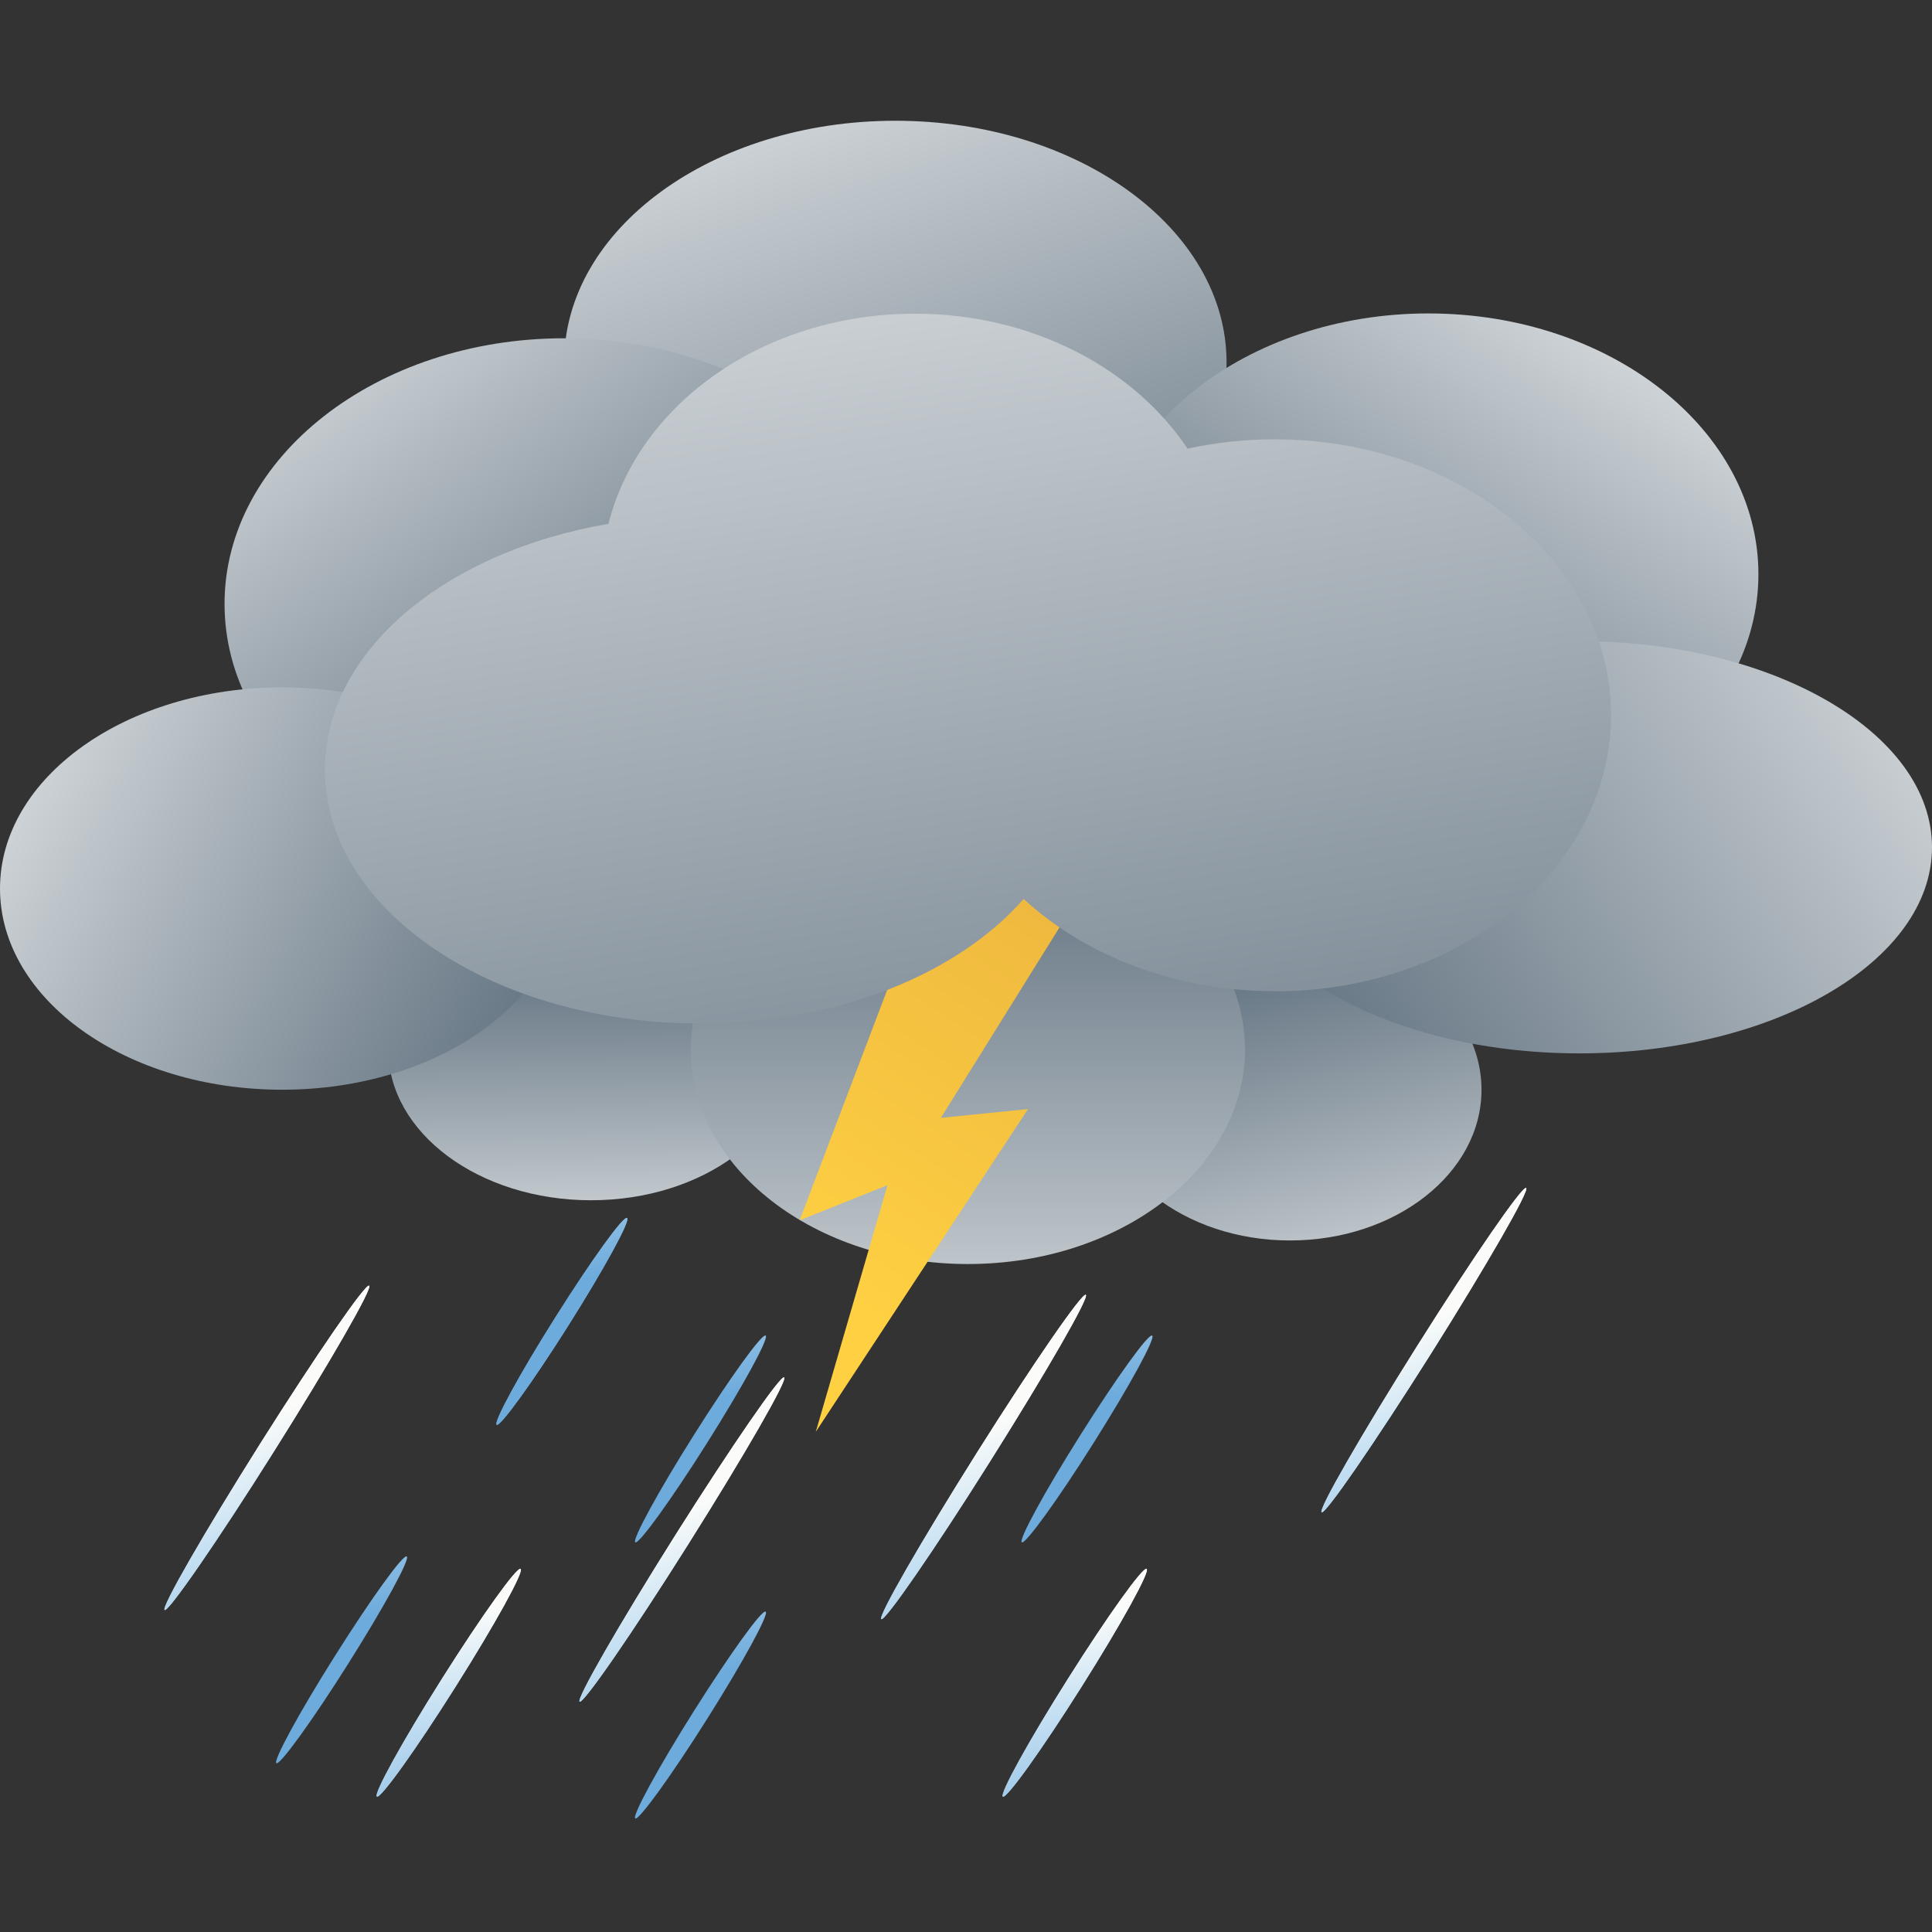
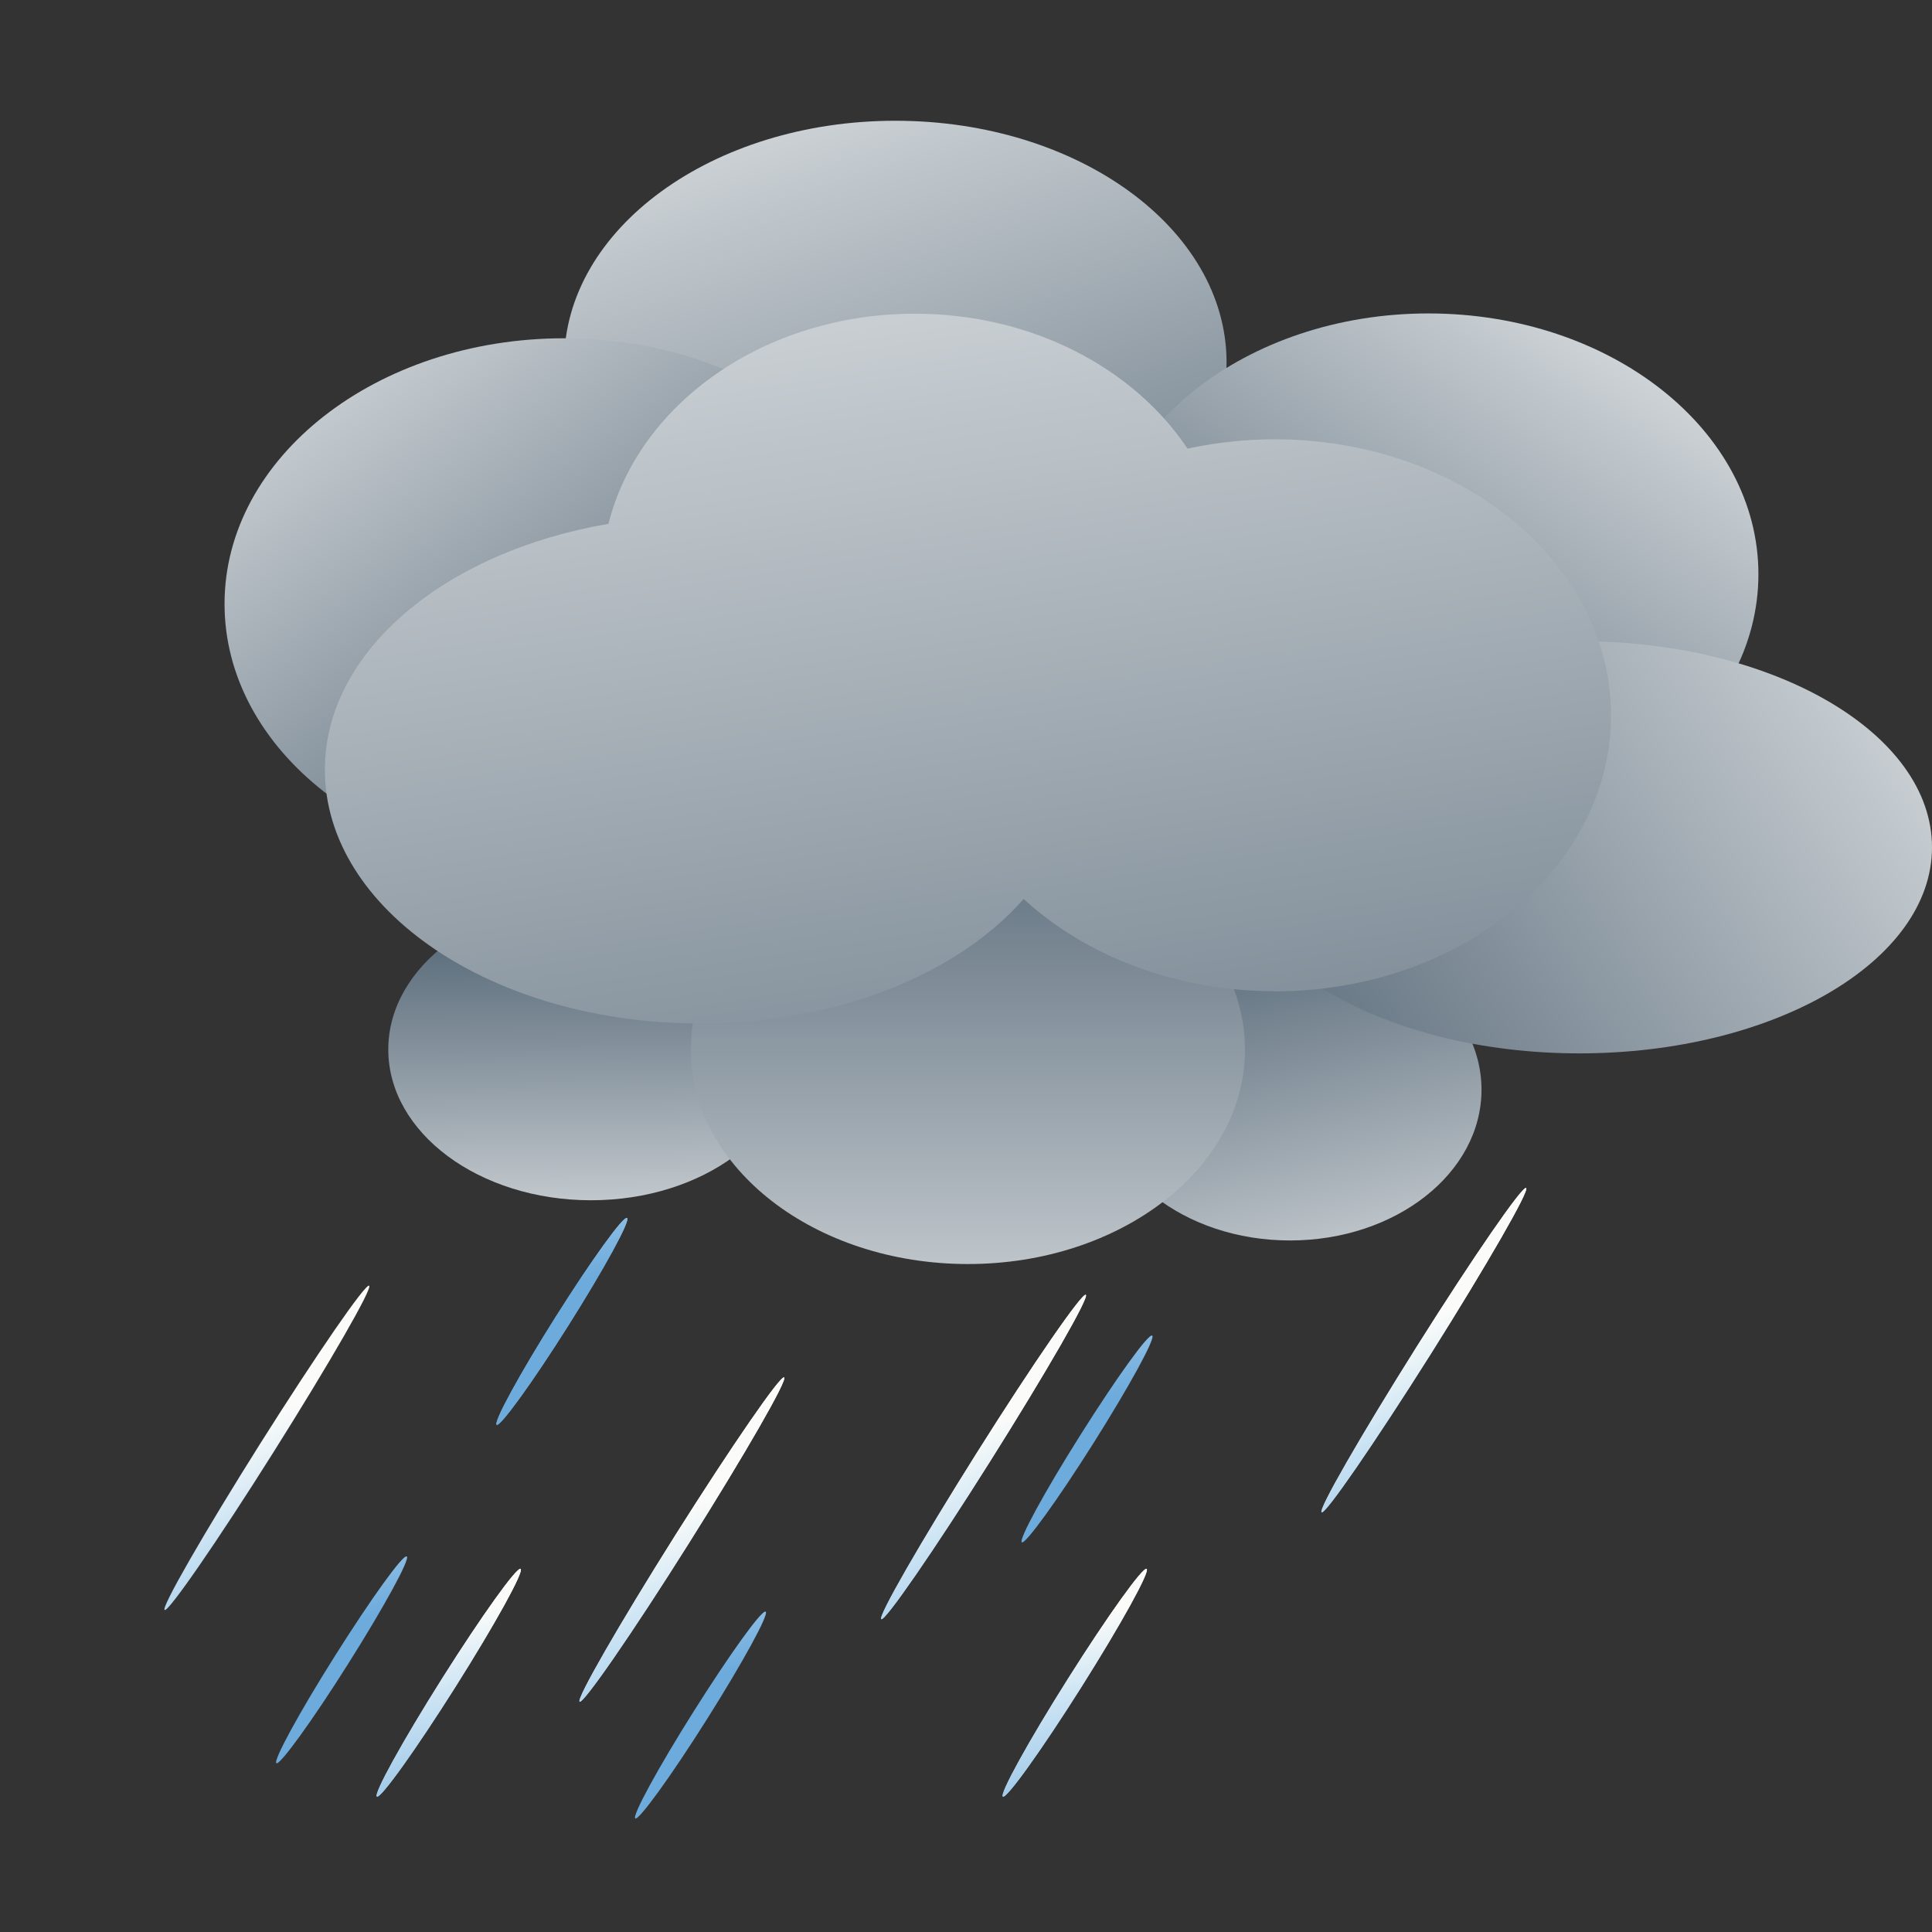
<svg xmlns="http://www.w3.org/2000/svg" width="80" height="80" viewBox="0 0 80 80" fill="none">
  <rect x="0" y="0" width="80" height="80" fill="#333333" stroke="none" />
  <g id="wi-day-thunderstorm">
    <g id="Group 3">
      <g id="Group">
        <g id="Group_2">
          <path id="Vector" d="M50.789 15.004C50.789 20.526 44.649 25.007 37.075 25.007C29.502 25.007 23.361 20.526 23.361 15.004C23.361 9.482 29.502 5 37.075 5C44.649 5 50.789 9.482 50.789 15.004Z" fill="url(#paint0_linear_4816_133529)" />
          <path id="Vector_2" d="M37.439 25.007C37.439 31.082 31.139 36.008 23.368 36.008C15.598 36.008 9.298 31.082 9.298 25.007C9.298 18.932 15.598 14.007 23.368 14.007C31.139 14.007 37.439 18.932 37.439 25.007Z" fill="url(#paint1_linear_4816_133529)" />
          <path id="Vector_3" d="M72.812 23.776C72.812 29.742 66.693 34.573 59.148 34.573C51.604 34.573 45.485 29.742 45.485 23.776C45.485 17.81 51.604 12.979 59.148 12.979C66.693 12.979 72.812 17.81 72.812 23.776Z" fill="url(#paint2_linear_4816_133529)" />
          <path id="Vector_4" d="M32.87 43.458C32.87 46.907 29.108 49.7 24.474 49.7C19.84 49.7 16.078 46.907 16.078 43.458C16.078 40.01 19.84 37.216 24.474 37.216C29.108 37.216 32.87 40.01 32.87 43.458Z" fill="url(#paint3_linear_4816_133529)" />
          <path id="Vector_5" d="M53.416 51.365C57.795 51.365 61.346 48.571 61.346 45.123C61.346 41.676 57.795 38.881 53.416 38.881C49.036 38.881 45.485 41.676 45.485 45.123C45.485 48.571 49.036 51.365 53.416 51.365Z" fill="url(#paint4_linear_4816_133529)" />
          <path id="Vector_6" d="M51.553 43.457C51.553 48.361 46.417 52.341 40.08 52.341C33.743 52.341 28.606 48.361 28.606 43.457C28.606 38.554 33.743 34.574 40.08 34.574C46.417 34.574 51.553 38.554 51.553 43.457Z" fill="url(#paint5_linear_4816_133529)" />
-           <path id="Vector_7" d="M23.369 36.793C23.369 41.398 18.137 45.123 11.684 45.123C5.231 45.123 0 41.391 0 36.793C0 32.195 5.231 28.463 11.684 28.463C18.137 28.463 23.369 32.195 23.369 36.793Z" fill="url(#paint6_linear_4816_133529)" />
          <path id="Vector_8" d="M80 35.084C80 39.798 73.46 43.618 65.398 43.618C57.337 43.618 50.797 39.798 50.797 35.084C50.797 30.369 57.337 26.55 65.398 26.55C73.46 26.55 80 30.369 80 35.084Z" fill="url(#paint7_linear_4816_133529)" />
        </g>
-         <path id="Vector_9" d="M42.568 45.924L33.78 59.289L36.748 49.075L33.11 50.53L38.872 35.375L47.057 33.287L38.96 46.288L42.568 45.924Z" fill="url(#paint8_linear_4816_133529)" />
        <path id="Vector_10" d="M52.783 41.043C48.65 41.043 44.933 39.566 42.386 37.224C39.68 40.316 34.696 42.382 29 42.382C20.415 42.382 13.452 37.682 13.452 31.876C13.452 26.958 18.45 22.84 25.195 21.691C26.439 16.721 31.648 12.989 37.883 12.989C42.728 12.989 46.948 15.245 49.174 18.577C50.324 18.329 51.532 18.191 52.776 18.191C60.473 18.191 66.708 23.306 66.708 29.621C66.708 35.936 60.466 41.05 52.776 41.05L52.783 41.043Z" fill="url(#paint9_linear_4816_133529)" />
      </g>
      <g id="Group_3">
-         <path id="Vector_11" d="M11.328 60.126C8.992 63.837 6.97 66.761 6.817 66.667C6.664 66.572 8.439 63.488 10.775 59.777C13.117 56.067 15.133 53.142 15.285 53.237C15.438 53.331 13.663 56.416 11.328 60.126Z" fill="url(#paint10_linear_4816_133529)" />
        <path id="Vector_12" d="M18.858 69.854C17.214 72.459 15.759 74.489 15.606 74.394C15.453 74.299 16.661 72.109 18.305 69.505C19.949 66.9 21.404 64.871 21.557 64.965C21.71 65.06 20.502 67.25 18.858 69.854Z" fill="url(#paint11_linear_4816_133529)" />
        <path id="Vector_13" d="M28.512 63.924C26.177 67.635 24.154 70.559 24.001 70.465C23.849 70.37 25.624 67.285 27.959 63.575C30.302 59.865 32.317 56.94 32.47 57.035C32.623 57.129 30.848 60.214 28.512 63.924Z" fill="url(#paint12_linear_4816_133529)" />
        <path id="Vector_14" d="M41.003 60.505C38.668 64.216 36.645 67.14 36.493 67.046C36.34 66.951 38.115 63.867 40.45 60.156C42.786 56.446 44.808 53.521 44.961 53.615C45.114 53.71 43.339 56.795 41.003 60.505Z" fill="url(#paint13_linear_4816_133529)" />
        <path id="Vector_15" d="M44.78 69.854C43.136 72.459 41.681 74.489 41.528 74.394C41.375 74.299 42.583 72.109 44.227 69.505C45.871 66.9 47.326 64.871 47.479 64.965C47.632 65.06 46.424 67.25 44.78 69.854Z" fill="url(#paint14_linear_4816_133529)" />
        <path id="Vector_16" d="M59.236 56.081C56.893 59.792 54.878 62.717 54.725 62.622C54.572 62.527 56.347 59.443 58.683 55.732C61.018 52.022 63.041 49.097 63.194 49.192C63.346 49.286 61.571 52.371 59.236 56.081Z" fill="url(#paint15_linear_4816_133529)" />
        <path id="Vector_17" d="M23.535 54.888C22.044 57.252 20.712 59.086 20.567 58.998C20.421 58.904 21.505 56.91 22.997 54.546C24.488 52.181 25.812 50.34 25.965 50.435C26.118 50.53 25.027 52.523 23.535 54.888Z" fill="url(#paint16_linear_4816_133529)" />
      </g>
      <g id="Group_4">
        <path id="Vector_18" d="M11.328 60.126C8.992 63.837 6.97 66.761 6.817 66.667C6.664 66.572 8.439 63.488 10.775 59.777C13.117 56.067 15.133 53.142 15.285 53.237C15.438 53.331 13.663 56.416 11.328 60.126Z" fill="url(#paint17_linear_4816_133529)" />
        <path id="Vector_19" d="M18.858 69.854C17.214 72.459 15.759 74.489 15.606 74.394C15.453 74.299 16.661 72.109 18.305 69.505C19.949 66.9 21.404 64.871 21.557 64.965C21.71 65.06 20.502 67.25 18.858 69.854Z" fill="url(#paint18_linear_4816_133529)" />
        <path id="Vector_20" d="M28.512 63.924C26.177 67.635 24.154 70.559 24.001 70.465C23.849 70.37 25.624 67.285 27.959 63.575C30.302 59.865 32.317 56.94 32.47 57.035C32.623 57.129 30.848 60.214 28.512 63.924Z" fill="url(#paint19_linear_4816_133529)" />
        <path id="Vector_21" d="M41.003 60.505C38.668 64.216 36.645 67.14 36.493 67.046C36.34 66.951 38.115 63.867 40.45 60.156C42.786 56.446 44.808 53.521 44.961 53.615C45.114 53.71 43.339 56.795 41.003 60.505Z" fill="url(#paint20_linear_4816_133529)" />
        <path id="Vector_22" d="M44.78 69.854C43.136 72.459 41.681 74.489 41.528 74.394C41.375 74.299 42.583 72.109 44.227 69.505C45.871 66.9 47.326 64.871 47.479 64.965C47.632 65.06 46.424 67.25 44.78 69.854Z" fill="url(#paint21_linear_4816_133529)" />
        <path id="Vector_23" d="M59.236 56.081C56.893 59.792 54.878 62.717 54.725 62.622C54.572 62.527 56.347 59.443 58.683 55.732C61.018 52.022 63.041 49.097 63.194 49.192C63.346 49.286 61.571 52.371 59.236 56.081Z" fill="url(#paint22_linear_4816_133529)" />
        <path id="Vector_24" d="M23.535 54.888C22.044 57.252 20.712 59.086 20.567 58.998C20.421 58.904 21.505 56.91 22.997 54.546C24.488 52.181 25.812 50.34 25.965 50.435C26.118 50.53 25.027 52.523 23.535 54.888Z" fill="url(#paint23_linear_4816_133529)" />
-         <path id="Vector_25" d="M29.274 59.756C27.783 62.12 26.452 63.954 26.306 63.866C26.161 63.772 27.245 61.778 28.736 59.414C30.227 57.049 31.552 55.209 31.704 55.303C31.857 55.398 30.766 57.391 29.274 59.756Z" fill="url(#paint24_linear_4816_133529)" />
        <path id="Vector_26" d="M14.413 68.901C12.922 71.266 11.59 73.099 11.445 73.012C11.299 72.917 12.383 70.924 13.875 68.559C15.366 66.195 16.69 64.354 16.843 64.449C16.996 64.543 15.905 66.537 14.413 68.901Z" fill="url(#paint25_linear_4816_133529)" />
        <path id="Vector_27" d="M45.279 59.756C43.788 62.12 42.456 63.954 42.311 63.866C42.165 63.772 43.249 61.778 44.741 59.414C46.232 57.049 47.556 55.209 47.709 55.303C47.862 55.398 46.771 57.391 45.279 59.756Z" fill="url(#paint26_linear_4816_133529)" />
        <path id="Vector_28" d="M29.274 71.188C27.783 73.552 26.452 75.385 26.306 75.298C26.161 75.204 27.245 73.21 28.736 70.846C30.227 68.481 31.552 66.64 31.704 66.735C31.857 66.829 30.766 68.823 29.274 71.188Z" fill="url(#paint27_linear_4816_133529)" />
      </g>
    </g>
  </g>
  <defs>
    <linearGradient id="paint0_linear_4816_133529" x1="33.27" y1="3.378" x2="42.728" y2="32.239" gradientUnits="userSpaceOnUse">
      <stop stop-color="#D2D7DA" />
      <stop offset="0.57" stop-color="#8C98A2" />
      <stop offset="1" stop-color="#596B7A" />
    </linearGradient>
    <linearGradient id="paint1_linear_4816_133529" x1="14.478" y1="12.537" x2="29.516" y2="33.636" gradientUnits="userSpaceOnUse">
      <stop stop-color="#D2D7DA" />
      <stop offset="0.57" stop-color="#8C98A2" />
      <stop offset="1" stop-color="#596B7A" />
    </linearGradient>
    <linearGradient id="paint2_linear_4816_133529" x1="66.22" y1="13.11" x2="52.208" y2="34.245" gradientUnits="userSpaceOnUse">
      <stop stop-color="#D2D7DA" />
      <stop offset="0.57" stop-color="#8C98A2" />
      <stop offset="1" stop-color="#596B7A" />
    </linearGradient>
    <linearGradient id="paint3_linear_4816_133529" x1="24.547" y1="51.366" x2="24.43" y2="38.758" gradientUnits="userSpaceOnUse">
      <stop stop-color="#D2D7DA" />
      <stop offset="0.57" stop-color="#8C98A2" />
      <stop offset="1" stop-color="#596B7A" />
    </linearGradient>
    <linearGradient id="paint4_linear_4816_133529" x1="55.511" y1="54.21" x2="51.873" y2="38.444" gradientUnits="userSpaceOnUse">
      <stop stop-color="#D2D7DA" />
      <stop offset="0.57" stop-color="#8C98A2" />
      <stop offset="1" stop-color="#596B7A" />
    </linearGradient>
    <linearGradient id="paint5_linear_4816_133529" x1="40.08" y1="56.109" x2="40.08" y2="33.316" gradientUnits="userSpaceOnUse">
      <stop stop-color="#D2D7DA" />
      <stop offset="0.57" stop-color="#8C98A2" />
      <stop offset="1" stop-color="#596B7A" />
    </linearGradient>
    <linearGradient id="paint6_linear_4816_133529" x1="0.953" y1="30.842" x2="24.453" y2="43.872" gradientUnits="userSpaceOnUse">
      <stop stop-color="#D2D7DA" />
      <stop offset="0.57" stop-color="#8C98A2" />
      <stop offset="1" stop-color="#596B7A" />
    </linearGradient>
    <linearGradient id="paint7_linear_4816_133529" x1="78.72" y1="26.164" x2="51.401" y2="44.447" gradientUnits="userSpaceOnUse">
      <stop stop-color="#D2D7DA" />
      <stop offset="0.57" stop-color="#8C98A2" />
      <stop offset="1" stop-color="#596B7A" />
    </linearGradient>
    <linearGradient id="paint8_linear_4816_133529" x1="32.499" y1="53.098" x2="49.72" y2="27.147" gradientUnits="userSpaceOnUse">
      <stop stop-color="#FFD142" />
      <stop offset="1" stop-color="#E4A93D" />
    </linearGradient>
    <linearGradient id="paint9_linear_4816_133529" x1="36.726" y1="8.726" x2="44.991" y2="62.702" gradientUnits="userSpaceOnUse">
      <stop stop-color="#D2D7DA" />
      <stop offset="0.57" stop-color="#8C98A2" />
      <stop offset="1" stop-color="#596B7A" />
    </linearGradient>
    <linearGradient id="paint10_linear_4816_133529" x1="10.377" y1="59.027" x2="15.494" y2="69.367" gradientUnits="userSpaceOnUse">
      <stop stop-color="#FBFCFA" />
      <stop offset="0.32" stop-color="#C7E1F3" />
      <stop offset="1" stop-color="#6DABDC" />
    </linearGradient>
    <linearGradient id="paint11_linear_4816_133529" x1="19.18" y1="66.896" x2="22.087" y2="76.65" gradientUnits="userSpaceOnUse">
      <stop stop-color="#FBFCFA" />
      <stop offset="0.32" stop-color="#C7E1F3" />
      <stop offset="1" stop-color="#6DABDC" />
    </linearGradient>
    <linearGradient id="paint12_linear_4816_133529" x1="27.627" y1="62.842" x2="32.744" y2="73.183" gradientUnits="userSpaceOnUse">
      <stop stop-color="#FBFCFA" />
      <stop offset="0.32" stop-color="#C7E1F3" />
      <stop offset="1" stop-color="#6DABDC" />
    </linearGradient>
    <linearGradient id="paint13_linear_4816_133529" x1="40.177" y1="59.407" x2="45.282" y2="69.75" gradientUnits="userSpaceOnUse">
      <stop stop-color="#FBFCFA" />
      <stop offset="0.32" stop-color="#C7E1F3" />
      <stop offset="1" stop-color="#6DABDC" />
    </linearGradient>
    <linearGradient id="paint14_linear_4816_133529" x1="45.171" y1="66.953" x2="48.072" y2="76.702" gradientUnits="userSpaceOnUse">
      <stop stop-color="#FBFCFA" />
      <stop offset="0.32" stop-color="#C7E1F3" />
      <stop offset="1" stop-color="#6DABDC" />
    </linearGradient>
    <linearGradient id="paint15_linear_4816_133529" x1="58.475" y1="54.98" x2="63.592" y2="65.32" gradientUnits="userSpaceOnUse">
      <stop stop-color="#FBFCFA" />
      <stop offset="0.32" stop-color="#C7E1F3" />
      <stop offset="1" stop-color="#6DABDC" />
    </linearGradient>
    <linearGradient id="paint16_linear_4816_133529" x1="21.202" y1="43.885" x2="23.595" y2="53.148" gradientUnits="userSpaceOnUse">
      <stop stop-color="#FBFCFA" />
      <stop offset="0.32" stop-color="#C7E1F3" />
      <stop offset="1" stop-color="#6DABDC" />
    </linearGradient>
    <linearGradient id="paint17_linear_4816_133529" x1="10.377" y1="59.027" x2="15.494" y2="69.367" gradientUnits="userSpaceOnUse">
      <stop stop-color="#FBFCFA" />
      <stop offset="0.32" stop-color="#C7E1F3" />
      <stop offset="1" stop-color="#6DABDC" />
    </linearGradient>
    <linearGradient id="paint18_linear_4816_133529" x1="19.18" y1="66.896" x2="22.087" y2="76.65" gradientUnits="userSpaceOnUse">
      <stop stop-color="#FBFCFA" />
      <stop offset="0.32" stop-color="#C7E1F3" />
      <stop offset="1" stop-color="#6DABDC" />
    </linearGradient>
    <linearGradient id="paint19_linear_4816_133529" x1="27.627" y1="62.842" x2="32.744" y2="73.183" gradientUnits="userSpaceOnUse">
      <stop stop-color="#FBFCFA" />
      <stop offset="0.32" stop-color="#C7E1F3" />
      <stop offset="1" stop-color="#6DABDC" />
    </linearGradient>
    <linearGradient id="paint20_linear_4816_133529" x1="40.177" y1="59.407" x2="45.282" y2="69.75" gradientUnits="userSpaceOnUse">
      <stop stop-color="#FBFCFA" />
      <stop offset="0.32" stop-color="#C7E1F3" />
      <stop offset="1" stop-color="#6DABDC" />
    </linearGradient>
    <linearGradient id="paint21_linear_4816_133529" x1="45.171" y1="66.953" x2="48.072" y2="76.702" gradientUnits="userSpaceOnUse">
      <stop stop-color="#FBFCFA" />
      <stop offset="0.32" stop-color="#C7E1F3" />
      <stop offset="1" stop-color="#6DABDC" />
    </linearGradient>
    <linearGradient id="paint22_linear_4816_133529" x1="58.475" y1="54.98" x2="63.592" y2="65.32" gradientUnits="userSpaceOnUse">
      <stop stop-color="#FBFCFA" />
      <stop offset="0.32" stop-color="#C7E1F3" />
      <stop offset="1" stop-color="#6DABDC" />
    </linearGradient>
    <linearGradient id="paint23_linear_4816_133529" x1="21.202" y1="43.885" x2="23.595" y2="53.148" gradientUnits="userSpaceOnUse">
      <stop stop-color="#FBFCFA" />
      <stop offset="0.32" stop-color="#C7E1F3" />
      <stop offset="1" stop-color="#6DABDC" />
    </linearGradient>
    <linearGradient id="paint24_linear_4816_133529" x1="26.941" y1="48.753" x2="29.334" y2="58.016" gradientUnits="userSpaceOnUse">
      <stop stop-color="#FBFCFA" />
      <stop offset="0.32" stop-color="#C7E1F3" />
      <stop offset="1" stop-color="#6DABDC" />
    </linearGradient>
    <linearGradient id="paint25_linear_4816_133529" x1="12.08" y1="57.899" x2="14.473" y2="67.162" gradientUnits="userSpaceOnUse">
      <stop stop-color="#FBFCFA" />
      <stop offset="0.32" stop-color="#C7E1F3" />
      <stop offset="1" stop-color="#6DABDC" />
    </linearGradient>
    <linearGradient id="paint26_linear_4816_133529" x1="42.946" y1="48.753" x2="45.339" y2="58.016" gradientUnits="userSpaceOnUse">
      <stop stop-color="#FBFCFA" />
      <stop offset="0.32" stop-color="#C7E1F3" />
      <stop offset="1" stop-color="#6DABDC" />
    </linearGradient>
    <linearGradient id="paint27_linear_4816_133529" x1="26.941" y1="60.185" x2="29.334" y2="69.448" gradientUnits="userSpaceOnUse">
      <stop stop-color="#FBFCFA" />
      <stop offset="0.32" stop-color="#C7E1F3" />
      <stop offset="1" stop-color="#6DABDC" />
    </linearGradient>
  </defs>
</svg>